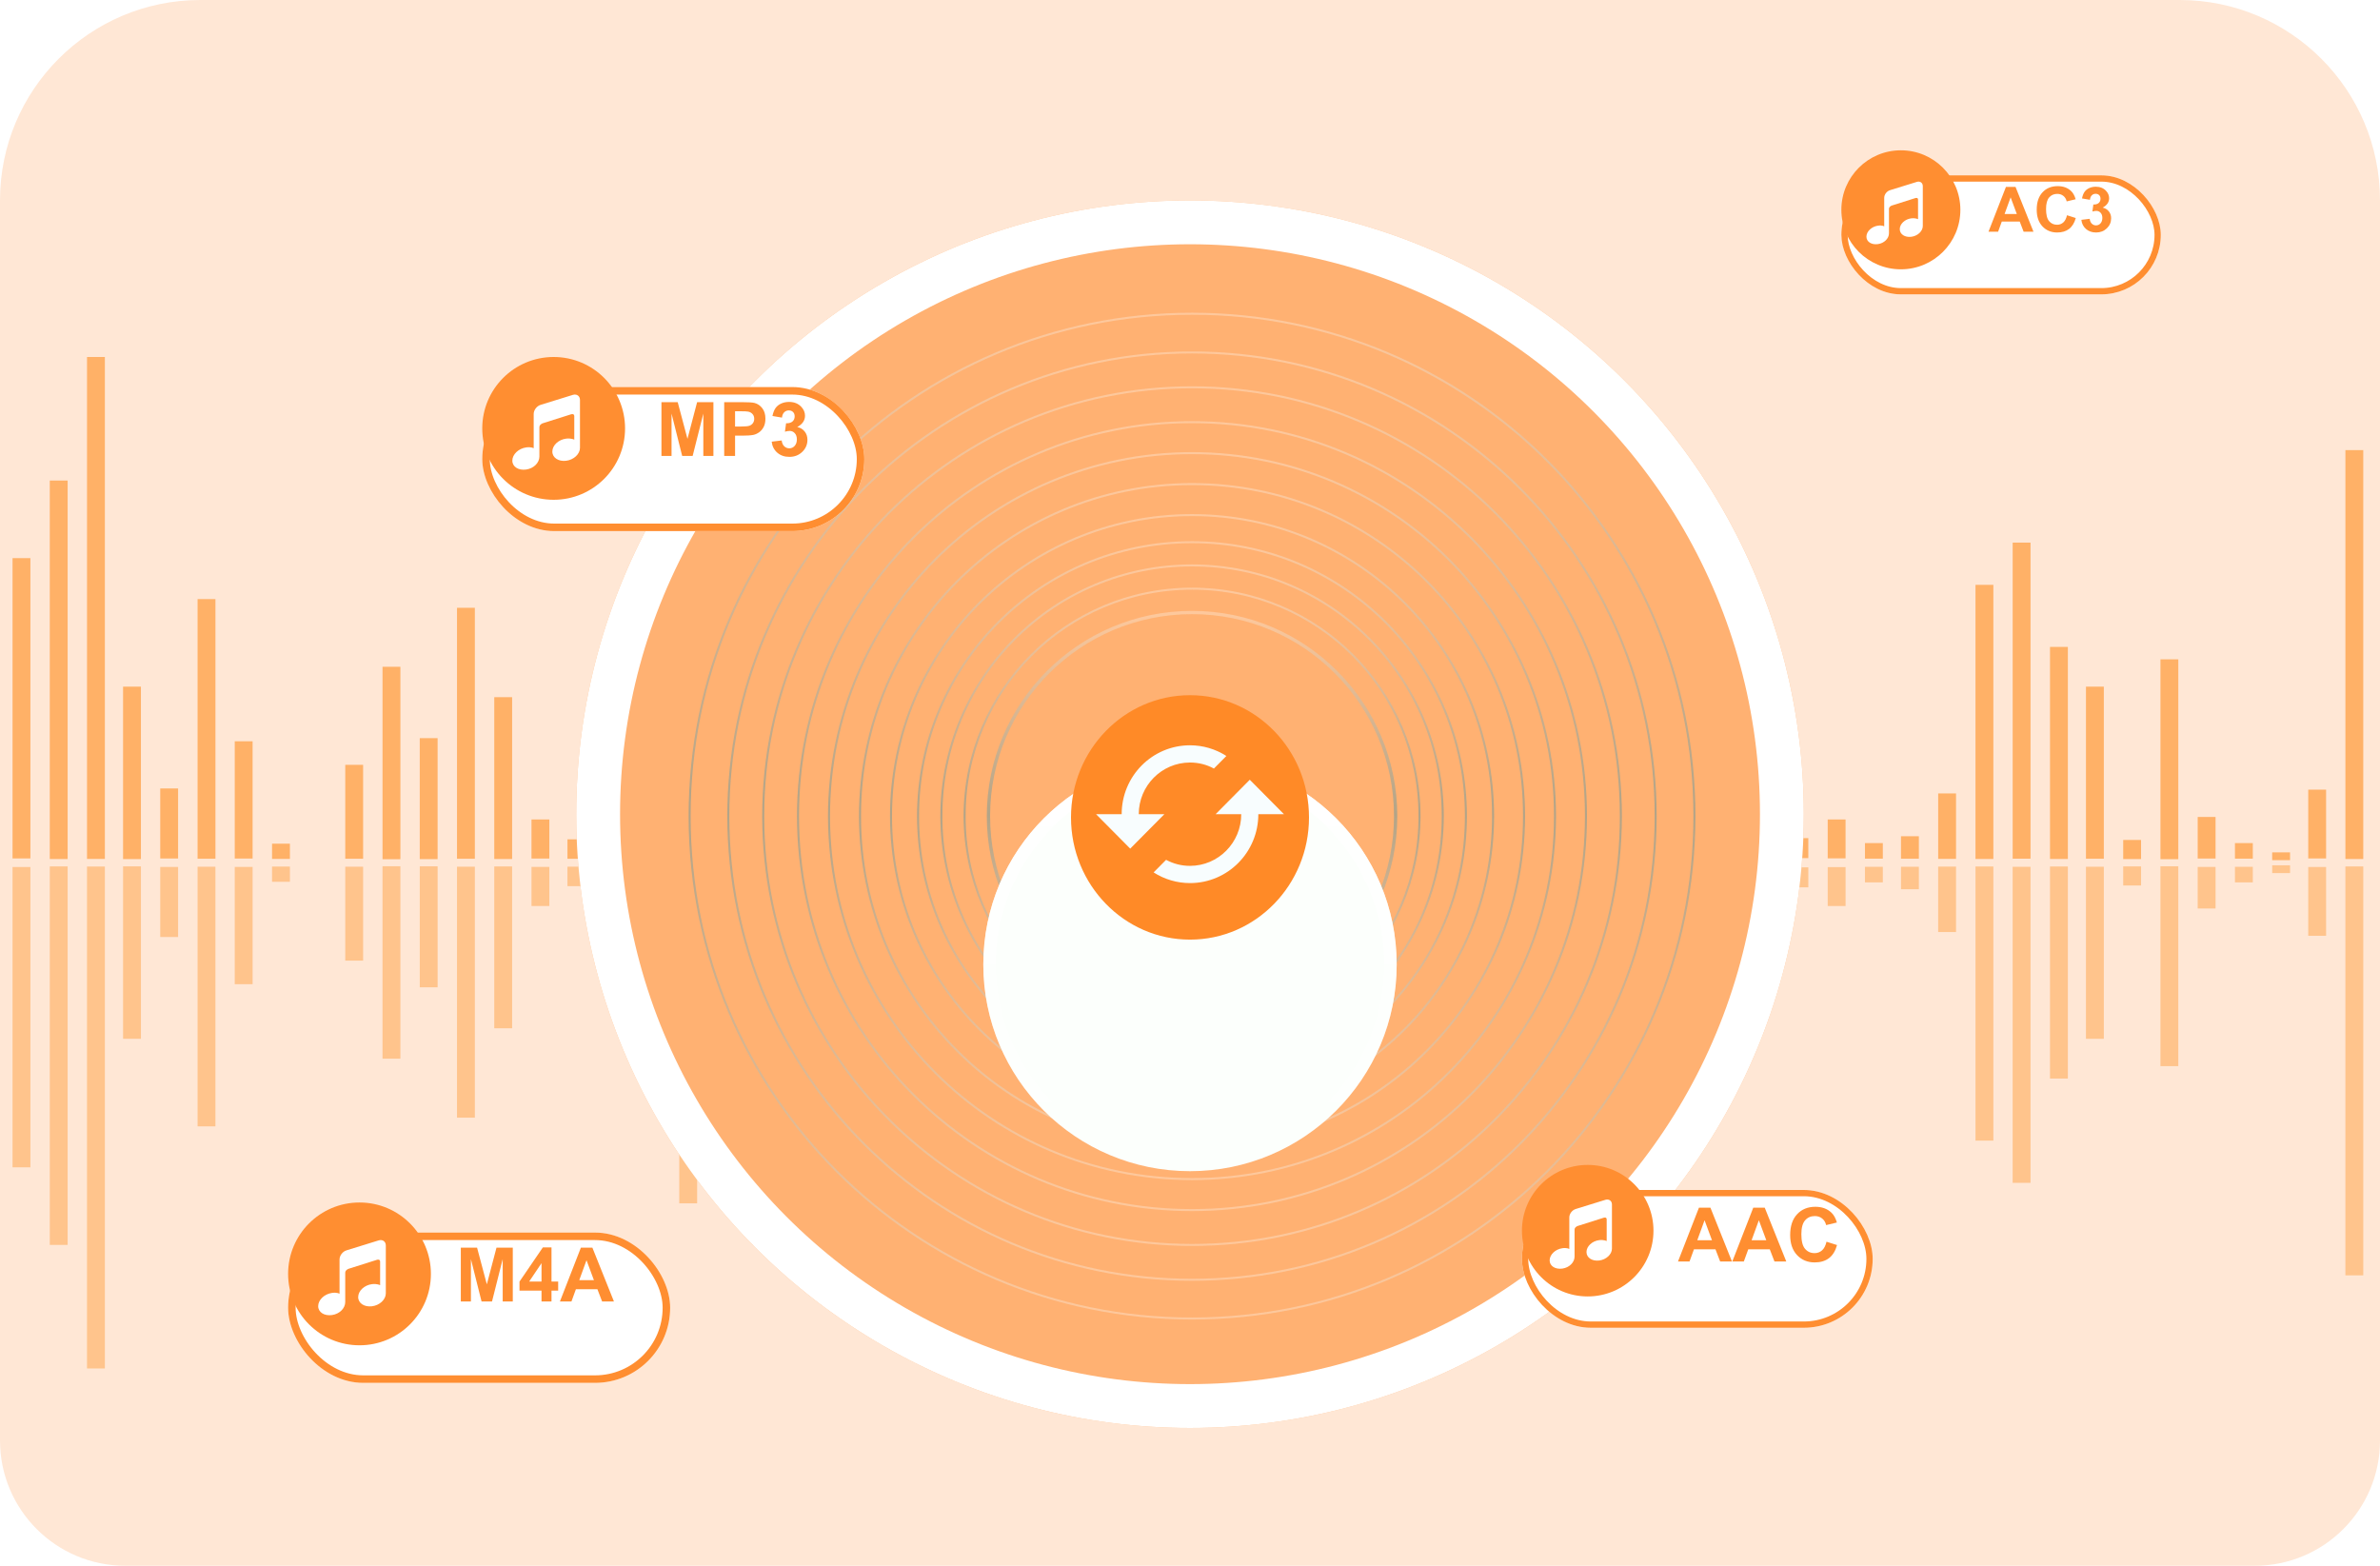
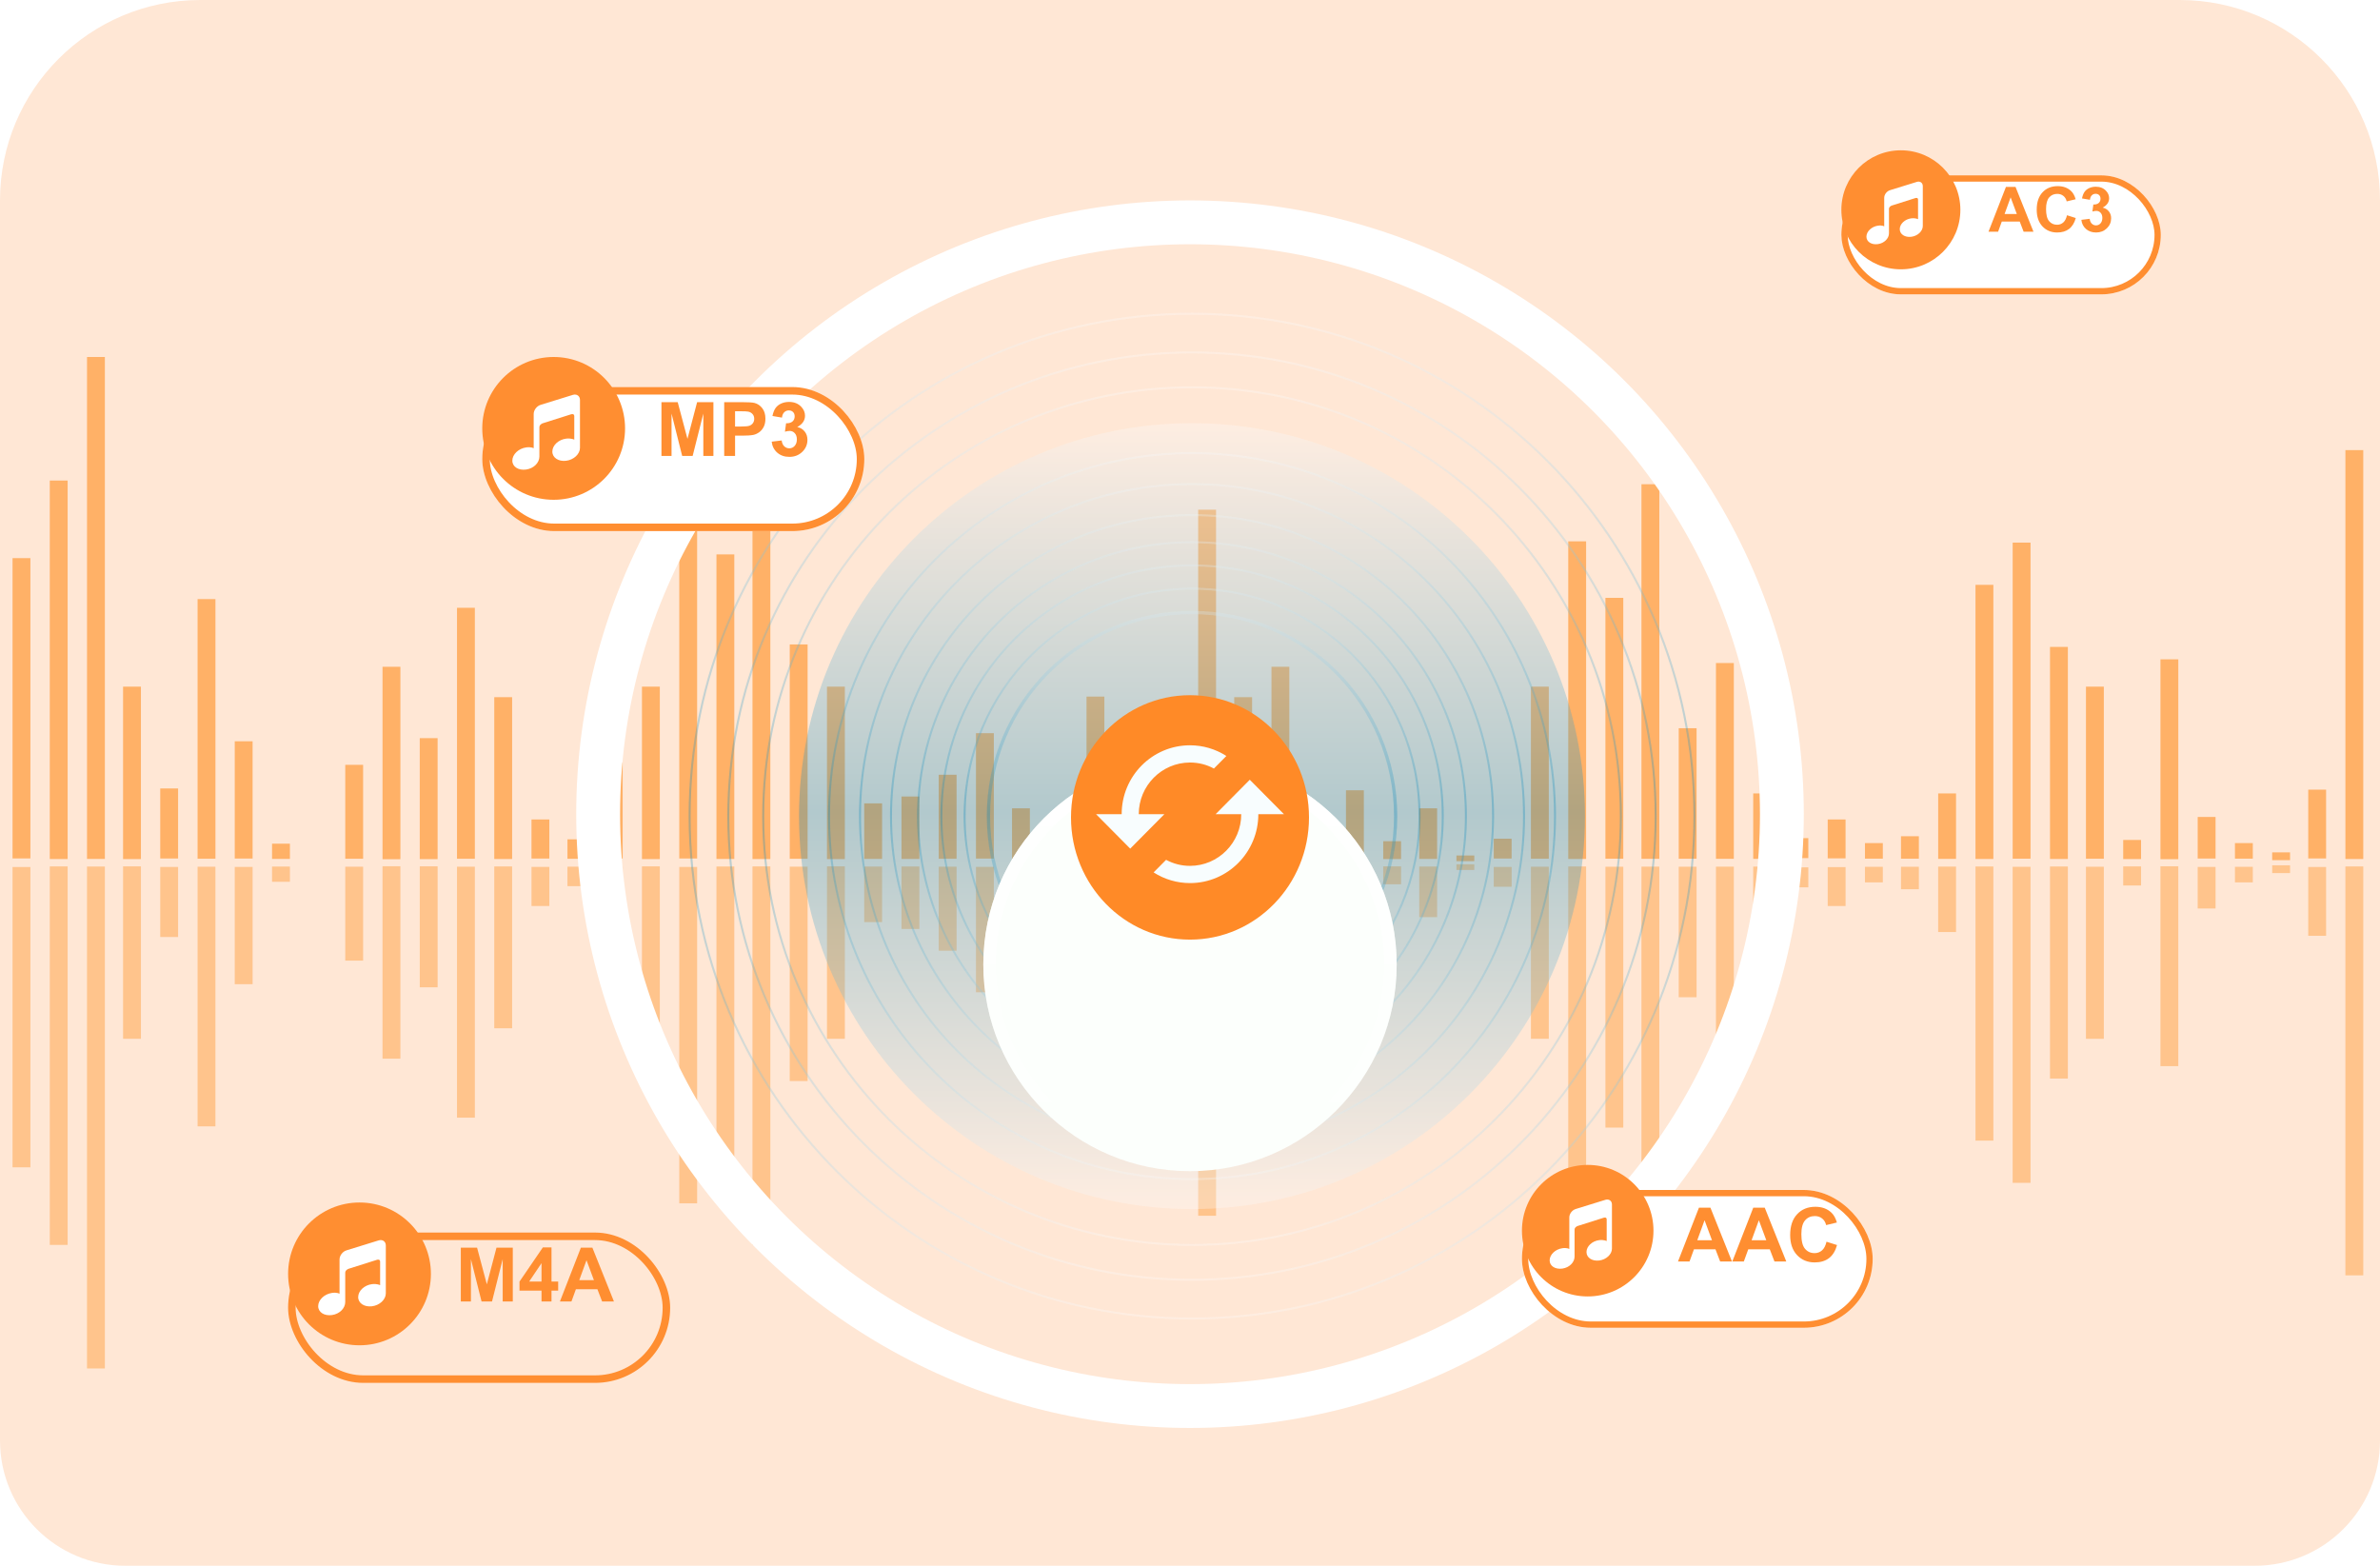
<svg xmlns="http://www.w3.org/2000/svg" xmlns:xlink="http://www.w3.org/1999/xlink" fill="none" height="250" viewBox="0 0 380 250" width="380">
  <filter id="a" color-interpolation-filters="sRGB" filterUnits="userSpaceOnUse" height="275.604" width="275.604" x="52.199" y="-7.802">
    <feFlood flood-opacity="0" result="BackgroundImageFix" />
    <feColorMatrix in="SourceAlpha" result="hardAlpha" type="matrix" values="0 0 0 0 0 0 0 0 0 0 0 0 0 0 0 0 0 0 127 0" />
    <feOffset />
    <feGaussianBlur stdDeviation="19.901" />
    <feComposite in2="hardAlpha" operator="out" />
    <feColorMatrix type="matrix" values="0 0 0 0 0.808 0 0 0 0 0.508 0 0 0 0 0.266 0 0 0 0.46 0" />
    <feBlend in2="BackgroundImageFix" mode="normal" result="effect1_dropShadow_2843_2649" />
    <feBlend in="SourceGraphic" in2="effect1_dropShadow_2843_2649" mode="normal" result="shape" />
  </filter>
  <filter id="b" color-interpolation-filters="sRGB" filterUnits="userSpaceOnUse" height="94" width="90" x="145" y="89">
    <feFlood flood-opacity="0" result="BackgroundImageFix" />
    <feColorMatrix in="SourceAlpha" result="hardAlpha" type="matrix" values="0 0 0 0 0 0 0 0 0 0 0 0 0 0 0 0 0 0 127 0" />
    <feOffset dy="4" />
    <feGaussianBlur stdDeviation="6" />
    <feComposite in2="hardAlpha" operator="out" />
    <feColorMatrix type="matrix" values="0 0 0 0 0.817 0 0 0 0 0.504 0 0 0 0 0.248 0 0 0 0.49 0" />
    <feBlend in2="BackgroundImageFix" mode="normal" result="effect1_dropShadow_2843_2649" />
    <feBlend in="SourceGraphic" in2="effect1_dropShadow_2843_2649" mode="normal" result="shape" />
    <feColorMatrix in="SourceAlpha" result="hardAlpha" type="matrix" values="0 0 0 0 0 0 0 0 0 0 0 0 0 0 0 0 0 0 127 0" />
    <feOffset dy="20" />
    <feGaussianBlur stdDeviation="10" />
    <feComposite in2="hardAlpha" k2="-1" k3="1" operator="arithmetic" />
    <feColorMatrix type="matrix" values="0 0 0 0 1 0 0 0 0 0.919 0 0 0 0 0.854 0 0 0 1 0" />
    <feBlend in2="shape" mode="normal" result="effect2_innerShadow_2843_2649" />
  </filter>
  <filter id="c" color-interpolation-filters="sRGB" filterUnits="userSpaceOnUse" height="39.027" width="38" x="171" y="111">
    <feFlood flood-opacity="0" result="BackgroundImageFix" />
    <feBlend in="SourceGraphic" in2="BackgroundImageFix" mode="normal" result="shape" />
    <feColorMatrix in="SourceAlpha" result="hardAlpha" type="matrix" values="0 0 0 0 0 0 0 0 0 0 0 0 0 0 0 0 0 0 127 0" />
    <feOffset />
    <feGaussianBlur stdDeviation="5" />
    <feComposite in2="hardAlpha" k2="-1" k3="1" operator="arithmetic" />
    <feColorMatrix type="matrix" values="0 0 0 0 1 0 0 0 0 0.607 0 0 0 0 0.033 0 0 0 1 0" />
    <feBlend in2="shape" mode="normal" result="effect1_innerShadow_2843_2649" />
  </filter>
  <filter id="d" color-interpolation-filters="sRGB" filterUnits="userSpaceOnUse" height="37.4" width="75.4" x="69.8" y="54.6">
    <feFlood flood-opacity="0" result="BackgroundImageFix" />
    <feColorMatrix in="SourceAlpha" result="hardAlpha" type="matrix" values="0 0 0 0 0 0 0 0 0 0 0 0 0 0 0 0 0 0 127 0" />
    <feOffset dy="4.8" />
    <feGaussianBlur stdDeviation="3.6" />
    <feComposite in2="hardAlpha" operator="out" />
    <feColorMatrix type="matrix" values="0 0 0 0 1 0 0 0 0 0.557 0 0 0 0 0.192 0 0 0 0.32 0" />
    <feBlend in2="BackgroundImageFix" mode="normal" result="effect1_dropShadow_2843_2649" />
    <feBlend in="SourceGraphic" in2="effect1_dropShadow_2843_2649" mode="normal" result="shape" />
  </filter>
  <filter id="e" color-interpolation-filters="sRGB" filterUnits="userSpaceOnUse" height="38.4" width="75.4" x="38.8" y="189.6">
    <feFlood flood-opacity="0" result="BackgroundImageFix" />
    <feColorMatrix in="SourceAlpha" result="hardAlpha" type="matrix" values="0 0 0 0 0 0 0 0 0 0 0 0 0 0 0 0 0 0 127 0" />
    <feOffset dy="4.8" />
    <feGaussianBlur stdDeviation="3.6" />
    <feComposite in2="hardAlpha" operator="out" />
    <feColorMatrix type="matrix" values="0 0 0 0 1 0 0 0 0 0.557 0 0 0 0 0.192 0 0 0 0.32 0" />
    <feBlend in2="BackgroundImageFix" mode="normal" result="effect1_dropShadow_2843_2649" />
    <feBlend in="SourceGraphic" in2="effect1_dropShadow_2843_2649" mode="normal" result="shape" />
  </filter>
  <filter id="f" color-interpolation-filters="sRGB" filterUnits="userSpaceOnUse" height="31" width="63" x="288" y="22">
    <feFlood flood-opacity="0" result="BackgroundImageFix" />
    <feColorMatrix in="SourceAlpha" result="hardAlpha" type="matrix" values="0 0 0 0 0 0 0 0 0 0 0 0 0 0 0 0 0 0 127 0" />
    <feOffset dy="4" />
    <feGaussianBlur stdDeviation="3" />
    <feComposite in2="hardAlpha" operator="out" />
    <feColorMatrix type="matrix" values="0 0 0 0 1 0 0 0 0 0.557 0 0 0 0 0.192 0 0 0 0.32 0" />
    <feBlend in2="BackgroundImageFix" mode="normal" result="effect1_dropShadow_2843_2649" />
    <feBlend in="SourceGraphic" in2="effect1_dropShadow_2843_2649" mode="normal" result="shape" />
  </filter>
  <filter id="g" color-interpolation-filters="sRGB" filterUnits="userSpaceOnUse" height="34" width="68" x="237" y="184">
    <feFlood flood-opacity="0" result="BackgroundImageFix" />
    <feColorMatrix in="SourceAlpha" result="hardAlpha" type="matrix" values="0 0 0 0 0 0 0 0 0 0 0 0 0 0 0 0 0 0 127 0" />
    <feOffset dy="4" />
    <feGaussianBlur stdDeviation="3" />
    <feComposite in2="hardAlpha" operator="out" />
    <feColorMatrix type="matrix" values="0 0 0 0 1 0 0 0 0 0.557 0 0 0 0 0.192 0 0 0 0.32 0" />
    <feBlend in2="BackgroundImageFix" mode="normal" result="effect1_dropShadow_2843_2649" />
    <feBlend in="SourceGraphic" in2="effect1_dropShadow_2843_2649" mode="normal" result="shape" />
  </filter>
  <linearGradient id="h">
    <stop offset="0" stop-color="#fff" />
    <stop offset=".495" stop-color="#0085b9" />
    <stop offset="1" stop-color="#fff" />
  </linearGradient>
  <linearGradient id="i" gradientUnits="userSpaceOnUse" x1="190.326" x2="190.326" xlink:href="#h" y1="97.539" y2="163.077" />
  <linearGradient id="j" gradientUnits="userSpaceOnUse" x1="190.329" x2="190.329" xlink:href="#h" y1="93.829" y2="166.787" />
  <linearGradient id="k" gradientUnits="userSpaceOnUse" x1="190.329" x2="190.329" xlink:href="#h" y1="90.119" y2="170.496" />
  <linearGradient id="l" gradientUnits="userSpaceOnUse" x1="190.316" x2="190.316" xlink:href="#h" y1="86.408" y2="174.205" />
  <linearGradient id="m" gradientUnits="userSpaceOnUse" x1="190.326" x2="190.326" xlink:href="#h" y1="82.081" y2="178.534" />
  <linearGradient id="n" gradientUnits="userSpaceOnUse" x1="190.323" x2="190.323" xlink:href="#h" y1="77.133" y2="183.479" />
  <linearGradient id="o" gradientUnits="userSpaceOnUse" x1="190.32" x2="190.32" xlink:href="#h" y1="72.189" y2="188.427" />
  <linearGradient id="p" gradientUnits="userSpaceOnUse" x1="190.317" x2="190.317" xlink:href="#h" y1="67.243" y2="193.374" />
  <linearGradient id="q" gradientUnits="userSpaceOnUse" x1="190.325" x2="190.325" xlink:href="#h" y1="61.678" y2="198.938" />
  <linearGradient id="r" gradientUnits="userSpaceOnUse" x1="190.318" x2="190.318" xlink:href="#h" y1="56.113" y2="204.502" />
  <linearGradient id="s" gradientUnits="userSpaceOnUse" x1="190.323" x2="190.323" xlink:href="#h" y1="49.93" y2="210.685" />
  <linearGradient id="t" gradientUnits="userSpaceOnUse" x1="190" x2="190" y1="97" y2="163">
    <stop offset="0" stop-color="#fff" />
    <stop offset="1" stop-color="#fff" stop-opacity="0" />
  </linearGradient>
  <mask id="u" height="250" maskUnits="userSpaceOnUse" width="380" x="0" y="0">
    <path d="m0 32c0-17.673 14.327-32 32-32h316c17.673 0 32 14.327 32 32v198c0 11.046-8.954 20-20 20h-340c-11.046 0-20-8.954-20-20z" fill="#ffe7d5" />
  </mask>
  <path d="m0 32c0-17.673 14.327-32 32-32h316c17.673 0 32 14.327 32 32v198c0 11.046-8.954 20-20 20h-340c-11.046 0-20-8.954-20-20z" fill="#ffe7d5" />
  <path clip-rule="evenodd" d="m13.893 57h2.852v80.142h-2.852zm-3.093 19.728h-2.852v60.431h2.852zm-5.947 12.387h-2.852v47.949h2.852zm17.648 20.521h-2.852v27.533h2.852zm3.083 16.255h2.852v11.183h-2.852zm8.813-30.235h-2.852v41.455h2.852zm3.083 22.702h2.852v18.722h-2.852zm8.809 16.351h-2.852v2.429h2.852zm8.837-12.591h2.852v14.995h-2.852zm8.801-15.654h-2.852v30.724h2.852zm3.093 11.395h2.852v19.316h-2.852zm8.799-20.815h-2.852v40.071h2.852zm3.097 14.273h2.852v25.839h-2.852zm8.797 19.523h-2.852v6.241h2.852zm2.89 3.172h2.852v3.106h-2.852zm8.813-12.291h-2.852v15.362h2.852zm3.083-12.085h2.852v27.533h-2.852zm8.809-26.27h-2.852v53.71h2.852zm3.084 5.154h2.852v48.627h-2.852zm8.606-11.791h-2.853v60.431h2.853zm3.097 26.168h2.852v34.225h-2.852zm8.797 6.74h-2.852v27.533h2.852zm3.095 18.634h2.852v8.867h-2.852zm8.802-1.094h-2.853v9.969h2.853zm3.093-3.473h2.852v13.414h-2.852zm8.799-6.637h-2.852v20.021h2.852zm2.904 11.997h2.852v8.077h-2.852zm8.788 4.156h-2.853v3.163h2.853zm3.105-21.997h2.852v25.951h-2.852zm8.787 4.948h-2.852v20.925h2.852zm3.109 13.289h2.852v7.71h-2.852zm8.788-48.076h-2.853v55.772h2.853zm2.901 29.934h2.853v25.839h-2.853zm8.798-4.853h-2.852v30.639h2.852zm3.097 24.677h2.852v5.959h-2.852zm8.8-4.956h-2.853v10.928h2.853zm3.093 8.128h2.852v2.852h-2.852zm8.608-5.25h-2.853v8.077h2.853zm3.083 7.533h2.852v.904h-2.852zm8.811-2.68h-2.852v3.163h2.852zm3.083-24.28h2.853v27.476h-2.853zm8.812-23.201h-2.853v50.717h2.853zm3.083 9.024h2.852v41.653h-2.852zm8.606-18.142h-2.852v59.81h2.852zm3.097 38.957h2.852v20.84h-2.852zm8.798-10.411h-2.853v31.261h2.853zm3.095 20.822h2.852v10.449h-2.852zm8.799 7.137h-2.852v3.191h2.852zm3.095-2.981h2.852v6.212h-2.852zm8.8 3.774h-2.853v2.485h2.853zm2.901-1.094h2.853v3.586h-2.853zm8.788-6.835h-2.852v10.448h2.852zm3.107-33.305h2.852v43.771h-2.852zm8.787-6.74h-2.852v50.463h2.852zm3.109 16.652h2.853v33.858h-2.853zm8.595 6.344h-2.852v27.476h2.852zm3.093 24.479h2.852v3.05h-2.852zm8.799-28.841h-2.852v31.91h2.852zm3.095 25.169h2.853v6.637h-2.853zm8.8 4.171h-2.852v2.485h2.852zm3.095 1.483h2.852v1.242h-2.852zm8.606-10.015h-2.852v10.985h2.852zm3.083-54.214h2.853v65.288h-2.853z" fill="#ff8e1f" fill-rule="evenodd" opacity=".6" />
  <path clip-rule="evenodd" d="m13.893 218.5h2.852v-80.142h-2.852zm-3.093-19.728h-2.852v-60.431h2.852zm-5.947-12.387h-2.852v-47.949h2.852zm17.648-20.521h-2.852v-27.533h2.852zm3.083-16.255h2.852v-11.183h-2.852zm8.813 30.235h-2.852v-41.455h2.852zm3.083-22.702h2.852v-18.722h-2.852zm8.809-16.351h-2.852v-2.429h2.852zm8.837 12.591h2.852v-14.995h-2.852zm8.801 15.654h-2.852v-30.724h2.852zm3.093-11.395h2.852v-19.316h-2.852zm8.799 20.815h-2.852v-40.071h2.852zm3.097-14.273h2.852v-25.839h-2.852zm8.797-19.523h-2.852v-6.241h2.852zm2.89-3.172h2.852v-3.106h-2.852zm8.813 12.291h-2.852v-15.362h2.852zm3.083 12.085h2.852v-27.533h-2.852zm8.809 26.27h-2.852v-53.71h2.852zm3.084-5.154h2.852v-48.627h-2.852zm8.606 11.792h-2.853v-60.431h2.853zm3.097-26.168h2.852v-34.225h-2.852zm8.797-6.74h-2.852v-27.533h2.852zm3.095-18.634h2.852v-8.867h-2.852zm8.802 1.094h-2.853v-9.969h2.853zm3.093 3.473h2.852v-13.414h-2.852zm8.799 6.637h-2.852v-20.021h2.852zm2.904-11.997h2.852v-8.077h-2.852zm8.788-4.156h-2.853v-3.163h2.853zm3.105 21.997h2.852v-25.951h-2.852zm8.787-4.948h-2.852v-20.925h2.852zm3.109-13.289h2.852v-7.71h-2.852zm8.788 48.076h-2.853v-55.772h2.853zm2.901-29.934h2.853v-25.839h-2.853zm8.798 4.853h-2.852v-30.639h2.852zm3.097-24.677h2.852v-5.959h-2.852zm8.8 4.956h-2.853v-10.928h2.853zm3.093-8.128h2.852v-2.852h-2.852zm8.608 5.25h-2.853v-8.077h2.853zm3.083-7.533h2.852v-.904h-2.852zm8.811 2.68h-2.852v-3.163h2.852zm3.083 24.28h2.853v-27.476h-2.853zm8.812 23.201h-2.853v-50.717h2.853zm3.083-9.023h2.852v-41.653h-2.852zm8.606 18.142h-2.852v-59.81h2.852zm3.097-38.957h2.852v-20.84h-2.852zm8.798 10.411h-2.853v-31.261h2.853zm3.095-20.822h2.852v-10.449h-2.852zm8.799-7.137h-2.852v-3.191h2.852zm3.095 2.981h2.852v-6.212h-2.852zm8.8-3.774h-2.853v-2.485h2.853zm2.901 1.094h2.853v-3.586h-2.853zm8.788 6.835h-2.852v-10.448h2.852zm3.107 33.305h2.852v-43.771h-2.852zm8.787 6.74h-2.852v-50.463h2.852zm3.109-16.652h2.853v-33.858h-2.853zm8.595-6.344h-2.852v-27.476h2.852zm3.093-24.479h2.852v-3.05h-2.852zm8.799 28.841h-2.852v-31.91h2.852zm3.095-25.169h2.853v-6.637h-2.853zm8.8-4.171h-2.852v-2.485h2.852zm3.095-1.483h2.852v-1.242h-2.852zm8.606 10.015h-2.852v-10.985h2.852zm3.083 54.214h2.853v-65.288h-2.853z" fill="#ff8e1f" fill-rule="evenodd" opacity=".4" />
  <g mask="url(#u)">
    <g filter="url(#a)">
-       <circle cx="190.001" cy="130" fill="#ffb172" r="97.999" />
      <circle cx="190.001" cy="130" r="94.499" stroke="#fff" stroke-width="7" />
    </g>
    <circle cx="190.326" cy="130.308" opacity=".3" r="32.508" stroke="url(#i)" stroke-width=".524" />
    <g clip-rule="evenodd" fill-rule="evenodd">
      <path d="m190.329 166.464c19.968 0 36.156-16.187 36.156-36.156 0-19.968-16.188-36.156-36.156-36.156-19.969 0-36.157 16.188-36.157 36.156 0 19.969 16.188 36.156 36.157 36.156zm0 .323c20.146 0 36.479-16.332 36.479-36.479s-16.333-36.479-36.479-36.479c-20.147 0-36.479 16.332-36.479 36.479s16.332 36.479 36.479 36.479z" fill="url(#j)" opacity=".3" />
      <path d="m190.329 170.173c22.018 0 39.866-17.848 39.866-39.866 0-22.017-17.848-39.866-39.866-39.866-22.017 0-39.866 17.849-39.866 39.866 0 22.018 17.849 39.866 39.866 39.866zm0 .323c22.196 0 40.189-17.993 40.189-40.189 0-22.195-17.993-40.188-40.189-40.188-22.195 0-40.188 17.993-40.188 40.188 0 22.196 17.993 40.189 40.188 40.189z" fill="url(#k)" opacity=".3" />
      <path d="m190.316 173.882c24.067 0 43.576-19.509 43.576-43.575s-19.509-43.576-43.576-43.576c-24.066 0-43.575 19.51-43.575 43.576s19.509 43.575 43.575 43.575zm0 .323c24.245 0 43.899-19.654 43.899-43.898 0-24.245-19.654-43.899-43.899-43.899-24.244 0-43.898 19.654-43.898 43.899 0 24.244 19.654 43.898 43.898 43.898z" fill="url(#l)" opacity=".3" />
      <path d="m190.326 178.211c26.457 0 47.904-21.447 47.904-47.904 0-26.456-21.447-47.904-47.904-47.904-26.456 0-47.904 21.448-47.904 47.904 0 26.457 21.448 47.904 47.904 47.904zm0 .323c26.635 0 48.227-21.592 48.227-48.227s-21.592-48.226-48.227-48.226-48.226 21.591-48.226 48.226 21.591 48.227 48.226 48.227z" fill="url(#m)" opacity=".3" />
      <path d="m190.323 183.156c29.189 0 52.85-23.662 52.85-52.85s-23.661-52.85-52.85-52.85c-29.188 0-52.85 23.662-52.85 52.85s23.662 52.85 52.85 52.85zm0 .323c29.367 0 53.173-23.806 53.173-53.173 0-29.366-23.806-53.173-53.173-53.173-29.366 0-53.173 23.807-53.173 53.173 0 29.367 23.807 53.173 53.173 53.173z" fill="url(#n)" opacity=".3" />
      <path d="m190.32 188.105c31.92 0 57.797-25.877 57.797-57.797 0-31.92-25.877-57.796-57.797-57.796s-57.796 25.876-57.796 57.796c0 31.92 25.876 57.797 57.796 57.797zm0 .322c32.099 0 58.12-26.021 58.12-58.119 0-32.098-26.021-58.119-58.12-58.119-32.098 0-58.119 26.021-58.119 58.119 0 32.098 26.021 58.119 58.119 58.119z" fill="url(#o)" opacity=".3" />
-       <path d="m190.317 193.051c34.652 0 62.743-28.091 62.743-62.743 0-34.652-28.091-62.742-62.743-62.742-34.651 0-62.742 28.091-62.742 62.742 0 34.652 28.091 62.743 62.742 62.743zm0 .323c34.831 0 63.066-28.236 63.066-63.066 0-34.83-28.235-63.065-63.066-63.065-34.83 0-63.065 28.235-63.065 63.065 0 34.83 28.235 63.066 63.065 63.066z" fill="url(#p)" opacity=".3" />
+       <path d="m190.317 193.051c34.652 0 62.743-28.091 62.743-62.743 0-34.652-28.091-62.742-62.743-62.742-34.651 0-62.742 28.091-62.742 62.742 0 34.652 28.091 62.743 62.742 62.743zm0 .323z" fill="url(#p)" opacity=".3" />
      <path d="m190.325 198.615c37.725 0 68.308-30.582 68.308-68.307 0-37.725-30.583-68.308-68.308-68.308s-68.307 30.582-68.307 68.308c0 37.725 30.582 68.307 68.307 68.307zm0 .323c37.904 0 68.63-30.727 68.63-68.63 0-37.904-30.726-68.63-68.63-68.63-37.903 0-68.63 30.727-68.63 68.63 0 37.903 30.727 68.63 68.63 68.63z" fill="url(#q)" opacity=".3" />
      <path d="m190.318 204.179c40.798 0 73.872-33.073 73.872-73.872 0-40.798-33.074-73.871-73.872-73.871-40.799 0-73.872 33.074-73.872 73.871 0 40.799 33.073 73.872 73.872 73.872zm0 .323c40.976 0 74.194-33.218 74.194-74.195 0-40.976-33.218-74.194-74.194-74.194-40.977 0-74.195 33.218-74.195 74.194 0 40.977 33.218 74.195 74.195 74.195z" fill="url(#r)" opacity=".3" />
      <path d="m190.323 210.363c44.213 0 80.055-35.842 80.055-80.055 0-44.213-35.842-80.055-80.055-80.055s-80.055 35.842-80.055 80.055c0 44.213 35.842 80.055 80.055 80.055zm0 .322c44.391 0 80.377-35.986 80.377-80.377 0-44.392-35.986-80.378-80.377-80.378s-80.378 35.986-80.378 80.378c0 44.391 35.987 80.377 80.378 80.377z" fill="url(#s)" opacity=".3" />
    </g>
    <g filter="url(#b)">
      <circle cx="190" cy="130" fill="#fcfffc" r="33" />
      <circle cx="190" cy="130" r="32" stroke="url(#t)" stroke-width="2" />
    </g>
    <g filter="url(#c)">
      <ellipse cx="190" cy="130.514" fill="#ff8a27" rx="19" ry="19.514" />
    </g>
  </g>
  <path d="m199.545 124.5-5.454 5.5h4.091c0 4.551-3.668 8.25-8.182 8.25-1.332.005-2.645-.326-3.818-.963l-1.991 2.008c1.736 1.114 3.751 1.706 5.809 1.705 6.027 0 10.909-4.923 10.909-11h4.091zm-17.727 5.5c0-4.551 3.668-8.25 8.182-8.25 1.377 0 2.686.344 3.818.963l1.991-2.008c-1.736-1.114-3.751-1.706-5.809-1.705-6.027 0-10.909 4.922-10.909 11h-4.091l5.455 5.5 5.454-5.5z" fill="#f8fdfe" />
  <g filter="url(#d)">
    <rect fill="#fff" height="23" rx="11.5" width="61" x="77" y="57" />
    <rect height="21.8" rx="10.9" stroke="#ff8e31" stroke-width="1.2" width="59.8" x="77.6" y="57.6" />
  </g>
  <path d="m105.609 72.8v-8.59h2.596l1.559 5.859 1.541-5.859h2.601v8.59h-1.611v-6.762l-1.705 6.762h-1.67l-1.699-6.762v6.762zm10.02 0v-8.59h2.783c1.055 0 1.742.043 2.063.129.492.129.904.41 1.236.844.332.43.498.986.498 1.67 0 .527-.096.971-.287 1.33-.192.359-.436.643-.733.85-.293.203-.591.338-.896.404-.414.082-1.014.123-1.799.123h-1.131v3.24zm1.734-7.137v2.438h.949c.684 0 1.141-.045 1.372-.135.23-.09.41-.23.539-.422.132-.191.199-.414.199-.668 0-.312-.092-.57-.276-.773-.183-.203-.416-.33-.697-.381-.207-.039-.623-.059-1.248-.059zm5.848 4.857 1.594-.193c.05.406.187.717.41.932.223.215.492.322.808.322.34 0 .625-.129.856-.387.234-.258.351-.605.351-1.043 0-.414-.111-.742-.334-.984-.222-.242-.494-.363-.814-.363-.211 0-.463.041-.756.123l.182-1.342c.445.012.785-.084 1.019-.287.235-.207.352-.48.352-.82 0-.289-.086-.519-.258-.691-.172-.172-.4-.258-.685-.258-.282 0-.522.098-.721.293s-.32.48-.363.856l-1.518-.258c.105-.519.264-.933.475-1.242.214-.312.511-.557.89-.733.383-.18.811-.27 1.283-.27.809 0 1.457.258 1.946.773.402.422.603.898.603 1.43 0 .754-.412 1.355-1.236 1.805.492.105.885.342 1.178.709.297.367.445.81.445 1.33 0 .754-.275 1.397-.826 1.928-.551.531-1.237.797-2.057.797-.777 0-1.422-.223-1.933-.668-.512-.449-.809-1.035-.891-1.758z" fill="#ff8e31" />
  <path d="m77 68.4c0-6.296 5.104-11.4 11.4-11.4s11.4 5.104 11.4 11.4-5.104 11.4-11.4 11.4-11.4-5.104-11.4-11.4z" fill="#ff8e31" />
  <path d="m91.475 63.046-5.138 1.59c-.624.18-1.126.833-1.126 1.462v5.4.075s-.378-.255-1.204-.135c-1.219.173-2.206 1.118-2.206 2.108 0 .99.987 1.597 2.206 1.424 1.219-.172 2.114-1.087 2.114-2.078v-4.679c0-.435.516-.623.516-.623l4.545-1.44s.509-.173.509.3v3.75s-.463-.262-1.296-.165c-1.219.15-2.207 1.073-2.207 2.063 0 .991.989 1.621 2.207 1.47 1.218-.149 2.206-1.072 2.206-2.063v-7.643c0-.63-.502-.998-1.126-.818z" fill="#fff" />
  <g filter="url(#e)">
-     <rect fill="#fff" height="24" rx="12" width="61" x="46" y="192" />
    <rect height="22.8" rx="11.4" stroke="#ff8e31" stroke-width="1.2" width="59.8" x="46.6" y="192.6" />
  </g>
  <path d="m73.576 207.8v-8.59h2.596l1.559 5.859 1.541-5.859h2.602v8.59h-1.611v-6.762l-1.705 6.762h-1.67l-1.699-6.762v6.762zm12.885 0v-1.729h-3.516v-1.441l3.727-5.455h1.383v5.449h1.066v1.447h-1.066v1.729zm0-3.176v-2.936l-1.975 2.936zm11.561 3.176h-1.887l-.75-1.951h-3.434l-.709 1.951h-1.84l3.346-8.59h1.834zm-3.193-3.399-1.184-3.187-1.16 3.187z" fill="#ff8e31" />
  <path d="m46 203.4c0-6.296 5.104-11.4 11.4-11.4s11.4 5.104 11.4 11.4-5.104 11.4-11.4 11.4-11.4-5.104-11.4-11.4z" fill="#ff8e31" />
  <path d="m60.475 198.046-5.138 1.59c-.624.18-1.126.833-1.126 1.462v5.4.075s-.378-.255-1.204-.135c-1.219.173-2.206 1.118-2.206 2.108s.987 1.597 2.206 1.425c1.219-.172 2.114-1.088 2.114-2.078v-4.679c0-.435.516-.623.516-.623l4.545-1.44s.509-.172.509.3v3.75s-.463-.262-1.296-.165c-1.219.15-2.207 1.073-2.207 2.063 0 .991.989 1.621 2.207 1.47 1.218-.149 2.206-1.072 2.206-2.063v-7.643c0-.63-.502-.997-1.126-.817z" fill="#fff" />
  <g filter="url(#f)">
    <rect fill="#fff" height="19" rx="9.5" width="51" x="294" y="24" />
    <rect height="18" rx="9" stroke="#ff8e31" width="50" x="294.5" y="24.5" />
  </g>
  <path d="m324.673 37h-1.572l-.625-1.626h-2.862l-.591 1.626h-1.533l2.788-7.158h1.529zm-2.661-2.832-.987-2.656-.966 2.656zm8.012.2 1.402.444c-.215.781-.573 1.362-1.074 1.743-.498.378-1.132.566-1.9.566-.95 0-1.732-.324-2.344-.972-.612-.651-.918-1.54-.918-2.666 0-1.191.308-2.116.923-2.773.616-.661 1.424-.991 2.427-.991.876 0 1.587.259 2.134.776.325.306.569.745.732 1.318l-1.43.342c-.085-.371-.262-.664-.533-.879-.267-.215-.592-.322-.976-.322-.531 0-.962.19-1.294.571-.329.381-.493.998-.493 1.851 0 .905.162 1.549.488 1.933.325.384.749.576 1.27.576.384 0 .714-.122.991-.366.276-.244.475-.628.595-1.152zm2.295.732 1.328-.161c.043.339.157.597.342.776.186.179.41.269.674.269.283 0 .521-.107.713-.322.195-.215.293-.504.293-.869 0-.345-.093-.619-.278-.82-.186-.202-.412-.303-.679-.303-.176 0-.386.034-.63.103l.151-1.118c.371.01.655-.07.85-.239.195-.172.293-.4.293-.684 0-.241-.072-.433-.215-.576-.143-.143-.334-.215-.571-.215-.235 0-.435.081-.601.244-.166.163-.267.4-.302.713l-1.265-.215c.088-.433.22-.778.395-1.035.179-.261.427-.464.743-.61.319-.15.675-.225 1.069-.225.674 0 1.214.215 1.621.644.335.352.503.749.503 1.191 0 .628-.343 1.13-1.03 1.504.41.088.737.285.981.591.247.306.371.675.371 1.108 0 .628-.229 1.164-.688 1.606s-1.031.664-1.714.664c-.648 0-1.185-.186-1.611-.557-.427-.374-.674-.863-.743-1.465z" fill="#ff8e31" />
  <path d="m294 33.5c0-5.247 4.253-9.5 9.5-9.5s9.5 4.253 9.5 9.5-4.253 9.5-9.5 9.5-9.5-4.253-9.5-9.5z" fill="#ff8e31" />
  <path d="m306.062 29.038-4.282 1.325c-.52.15-.939.694-.939 1.219v4.5.062s-.315-.213-1.003-.112c-1.015.144-1.838.932-1.838 1.757 0 .825.823 1.331 1.838 1.187 1.016-.143 1.762-.906 1.762-1.732v-3.899c0-.363.43-.519.43-.519l3.788-1.2s.424-.144.424.25v3.125s-.387-.218-1.08-.137c-1.016.125-1.839.894-1.839 1.719 0 .825.823 1.351 1.839 1.225 1.015-.124 1.838-.894 1.838-1.719v-6.369c0-.525-.418-.831-.938-.681z" fill="#fff" />
  <g filter="url(#g)">
    <rect fill="#fff" height="22" rx="11" width="56" x="243" y="186" />
    <rect height="21" rx="10.5" stroke="#ff8e31" width="55" x="243.5" y="186.5" />
  </g>
  <path d="m276.533 201.421h-1.887l-.75-1.951h-3.433l-.709 1.951h-1.84l3.346-8.59h1.834zm-3.193-3.399-1.184-3.187-1.16 3.187zm11.865 3.399h-1.887l-.75-1.951h-3.433l-.709 1.951h-1.84l3.346-8.59h1.834zm-3.193-3.399-1.184-3.187-1.16 3.187zm9.615.241 1.682.533c-.258.937-.688 1.635-1.289 2.092-.598.453-1.358.679-2.28.679-1.14 0-2.078-.388-2.812-1.166-.735-.781-1.102-1.847-1.102-3.199 0-1.43.369-2.539 1.108-3.328.738-.793 1.709-1.189 2.912-1.189 1.05 0 1.904.31 2.56.931.391.367.684.895.879 1.582l-1.717.41c-.101-.445-.314-.796-.638-1.054-.321-.258-.711-.387-1.172-.387-.637 0-1.154.229-1.553.686-.394.457-.592 1.197-.592 2.22 0 1.086.196 1.86.586 2.321.391.46.899.691 1.524.691.461 0 .857-.147 1.189-.439.332-.293.57-.754.715-1.383z" fill="#ff8e31" />
  <path d="m243 196.5c0-5.799 4.701-10.5 10.5-10.5s10.5 4.701 10.5 10.5-4.701 10.5-10.5 10.5-10.5-4.701-10.5-10.5z" fill="#ff8e31" />
  <path d="m256.332 191.569-4.732 1.464c-.575.166-1.038.767-1.038 1.347v4.974.069s-.348-.235-1.109-.124c-1.122.159-2.031 1.029-2.031 1.941s.909 1.471 2.031 1.312c1.123-.158 1.948-1.001 1.948-1.914v-4.309c0-.401.475-.574.475-.574l4.186-1.326s.469-.159.469.276v3.454s-.427-.242-1.193-.152c-1.123.138-2.033.989-2.033 1.9 0 .912.91 1.493 2.033 1.354 1.122-.137 2.031-.988 2.031-1.9v-7.04c0-.58-.462-.918-1.037-.752z" fill="#fff" />
</svg>